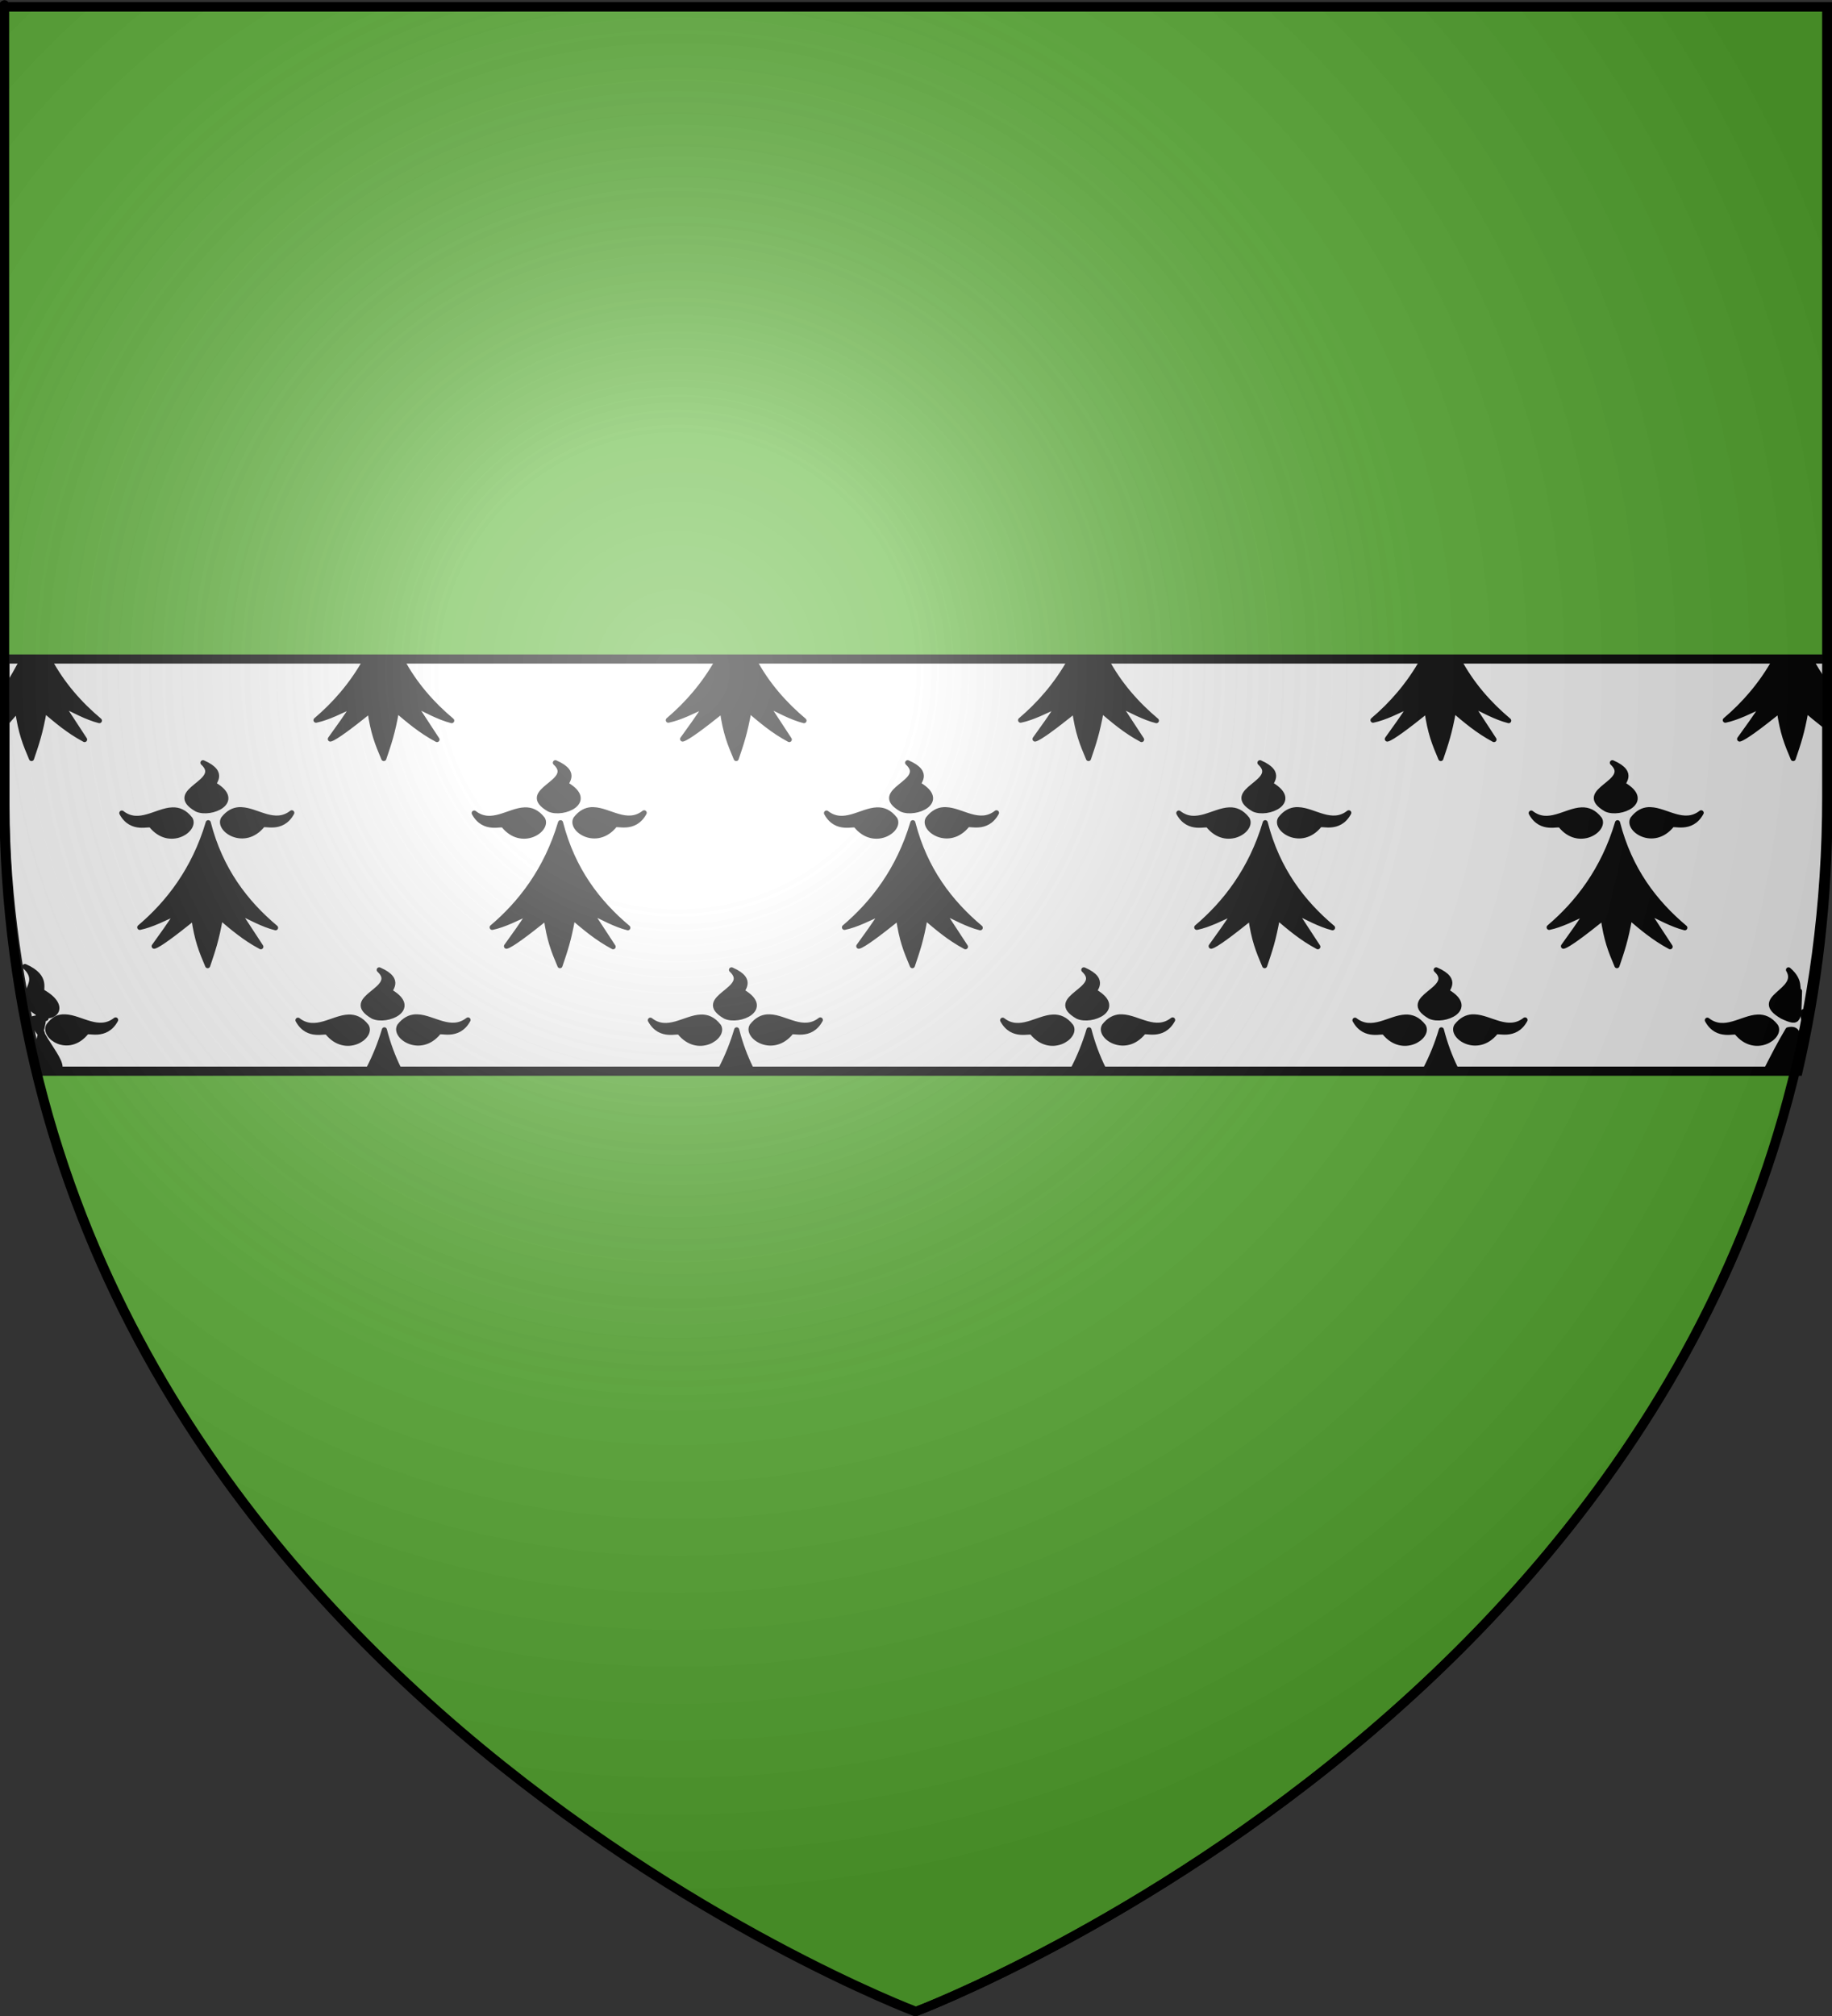
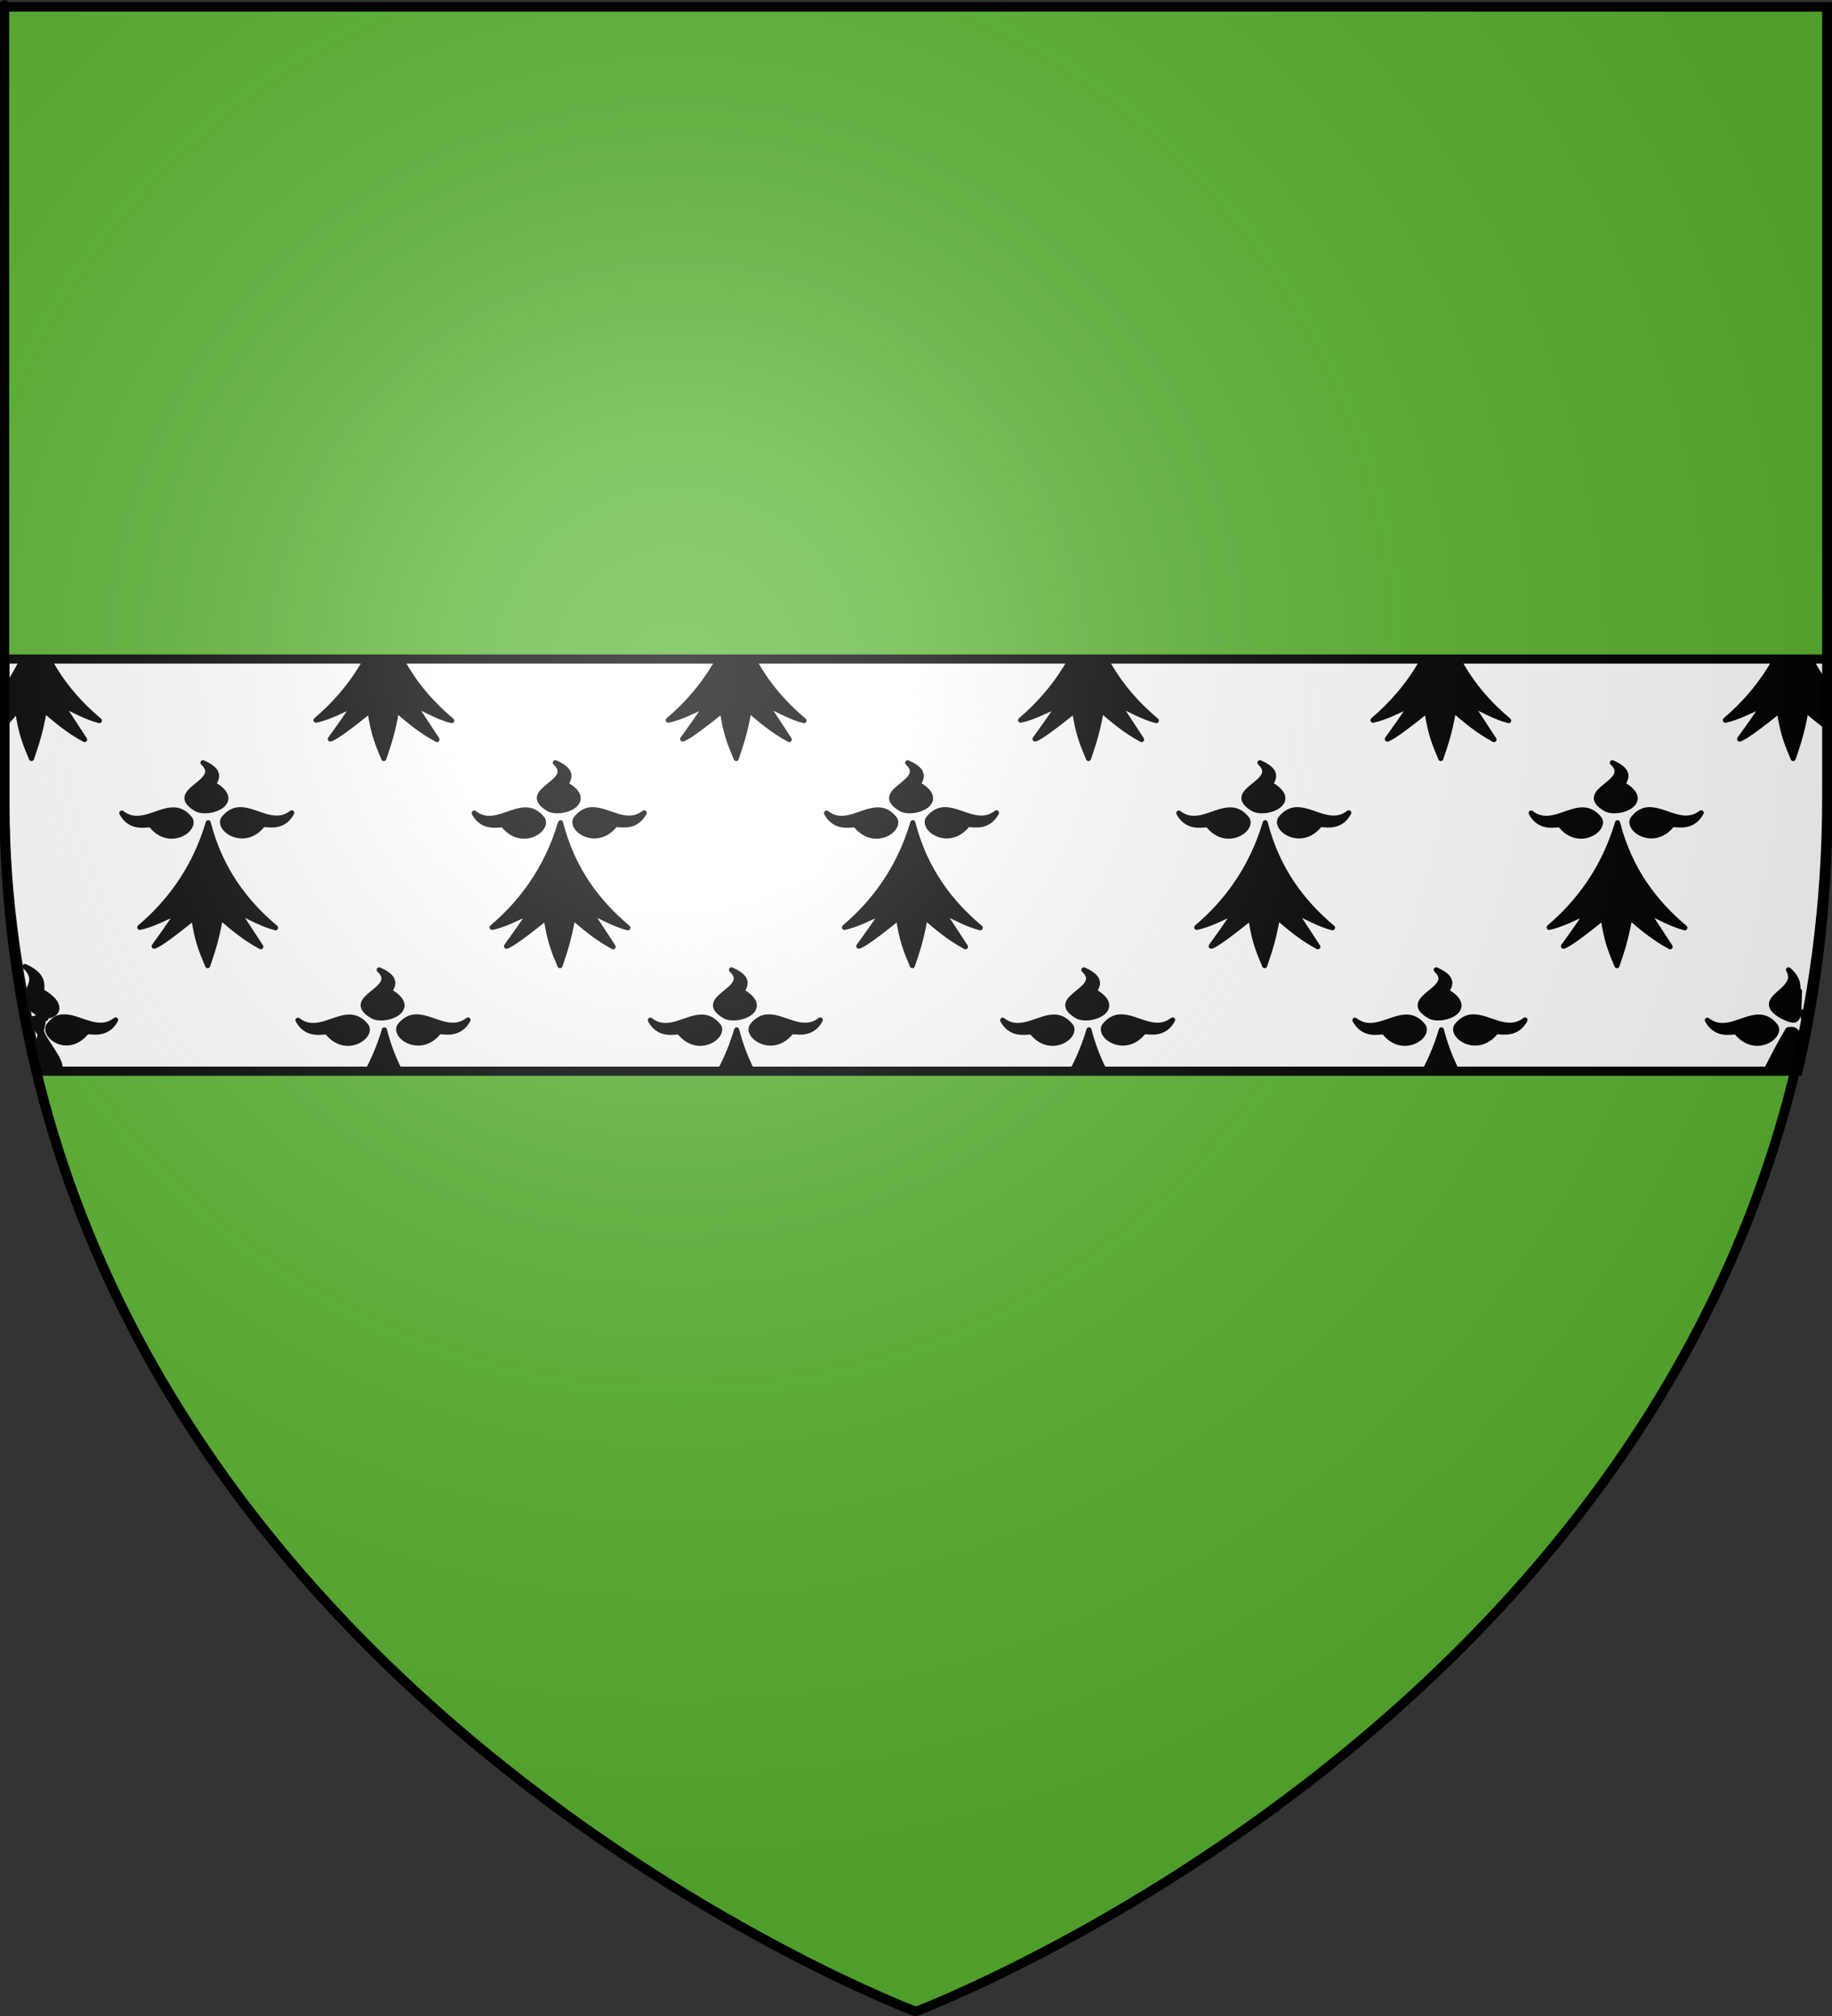
<svg xmlns="http://www.w3.org/2000/svg" xmlns:ns1="http://sodipodi.sourceforge.net/DTD/sodipodi-0.dtd" xmlns:ns2="http://www.inkscape.org/namespaces/inkscape" xmlns:xlink="http://www.w3.org/1999/xlink" height="660" width="600" version="1.0" id="svg2" ns1:version="0.32" ns2:version="0.46" ns1:docname="blason Oignies.svg" ns1:docbase="D:\Mes documents\Renaud-Notre Lapin" ns2:export-filename="/Users/olivier/Desktop/Blason Rouge/Blason_Vide_3D.png" ns2:export-xdpi="144" ns2:export-ydpi="144" ns2:output_extension="org.inkscape.output.svg.inkscape">
  <rect width="100%" height="100%" fill="#333333" stroke="none" />
  <ns1:namedview ns2:window-height="712" ns2:window-width="1024" ns2:pageshadow="2" ns2:pageopacity="0.0" guidetolerance="10.0" gridtolerance="10.0" objecttolerance="10.0" borderopacity="1.0" bordercolor="#666666" pagecolor="#ffffff" id="base" showgrid="false" height="660px" ns2:zoom="0.38409091" ns2:cx="227.9547" ns2:cy="625.21459" ns2:window-x="66" ns2:window-y="87" ns2:current-layer="layer3" />
  <desc id="desc4">Flag of Canton of Valais (Wallis)</desc>
  <defs id="defs6">
    <ns2:perspective ns1:type="inkscape:persp3d" ns2:vp_x="0 : 330 : 1" ns2:vp_y="0 : 1000 : 0" ns2:vp_z="600 : 330 : 1" ns2:persp3d-origin="300 : 220 : 1" id="perspective35" />
    <linearGradient id="linearGradient2893">
      <stop style="stop-color:white;stop-opacity:0.314;" offset="0" id="stop2895" />
      <stop id="stop2897" offset="0.19" style="stop-color:white;stop-opacity:0.251;" />
      <stop style="stop-color:#6b6b6b;stop-opacity:0.125;" offset="0.6" id="stop2901" />
      <stop style="stop-color:black;stop-opacity:0.125;" offset="1" id="stop2899" />
    </linearGradient>
    <linearGradient id="linearGradient2885">
      <stop id="stop2887" offset="0" style="stop-color:white;stop-opacity:1;" />
      <stop style="stop-color:white;stop-opacity:1;" offset="0.229" id="stop2891" />
      <stop id="stop2889" offset="1" style="stop-color:black;stop-opacity:1;" />
    </linearGradient>
    <linearGradient id="linearGradient2955">
      <stop id="stop2867" offset="0" style="stop-color:#fd0000;stop-opacity:1;" />
      <stop style="stop-color:#e77275;stop-opacity:0.659;" offset="0.5" id="stop2873" />
      <stop style="stop-color:black;stop-opacity:0.323;" offset="1" id="stop2959" />
    </linearGradient>
    <radialGradient ns2:collect="always" xlink:href="#linearGradient2955" id="radialGradient2961" cx="225.524" cy="218.901" fx="225.524" fy="218.901" r="300" gradientTransform="matrix(-4.167939e-4,2.183,-1.884,-3.599562e-4,615.597,-289.121)" gradientUnits="userSpaceOnUse" />
    <polygon id="star" transform="scale(53,53)" points="0,-1 0.588,0.809 -0.951,-0.309 0.951,-0.309 -0.588,0.809 0,-1 " />
    <clipPath id="clip">
      <path d="M 0,-200 L 0,600 L 300,600 L 300,-200 L 0,-200 z " id="path10" />
    </clipPath>
    <radialGradient ns2:collect="always" xlink:href="#linearGradient2955" id="radialGradient1911" gradientUnits="userSpaceOnUse" gradientTransform="matrix(-4.167939e-4,2.183,-1.884,-3.599562e-4,615.597,-289.121)" cx="225.524" cy="218.901" fx="225.524" fy="218.901" r="300" />
    <radialGradient ns2:collect="always" xlink:href="#linearGradient2955" id="radialGradient2865" gradientUnits="userSpaceOnUse" gradientTransform="matrix(0,1.749,-1.593,-1.049767e-7,551.788,-191.29)" cx="225.524" cy="218.901" fx="225.524" fy="218.901" r="300" />
    <radialGradient ns2:collect="always" xlink:href="#linearGradient2955" id="radialGradient2871" gradientUnits="userSpaceOnUse" gradientTransform="matrix(0,1.386,-1.323,-5.741131e-8,-158.082,-109.541)" cx="225.524" cy="218.901" fx="225.524" fy="218.901" r="300" />
    <radialGradient ns2:collect="always" xlink:href="#linearGradient2893" id="radialGradient3163" gradientUnits="userSpaceOnUse" gradientTransform="matrix(1.353,0,0,1.349,-77.629,-85.747)" cx="221.445" cy="226.331" fx="221.445" fy="226.331" r="300" />
    <radialGradient gradientTransform="matrix(1.353,0,0,1.349,-77.629,-85.747)" gradientUnits="userSpaceOnUse" xlink:href="#linearGradient2893" id="radialGradient2702" fy="226.331" fx="221.445" r="300" cy="226.331" cx="221.445" />
    <radialGradient gradientTransform="matrix(0,1.386,-1.323,-5.741131e-8,-158.082,-109.541)" gradientUnits="userSpaceOnUse" xlink:href="#linearGradient2955" id="radialGradient2700" fy="218.901" fx="225.524" r="300" cy="218.901" cx="225.524" />
    <radialGradient gradientTransform="matrix(0,1.749,-1.593,-1.049767e-7,551.788,-191.29)" gradientUnits="userSpaceOnUse" xlink:href="#linearGradient2955" id="radialGradient2698" fy="218.901" fx="225.524" r="300" cy="218.901" cx="225.524" />
    <radialGradient gradientTransform="matrix(-4.167939e-4,2.183,-1.884,-3.599562e-4,615.597,-289.121)" gradientUnits="userSpaceOnUse" xlink:href="#linearGradient2955" id="radialGradient2696" fy="218.901" fx="225.524" r="300" cy="218.901" cx="225.524" />
    <clipPath id="clipPath2692">
      <path id="path2694" d="M 0,-200 L 0,600 L 300,600 L 300,-200 L 0,-200 z " />
    </clipPath>
    <polygon id="polygon2690" transform="scale(53,53)" points="0,-1 0.588,0.809 -0.951,-0.309 0.951,-0.309 -0.588,0.809 0,-1 " />
    <radialGradient gradientTransform="matrix(-4.167939e-4,2.183,-1.884,-3.599562e-4,615.597,-289.121)" gradientUnits="userSpaceOnUse" xlink:href="#linearGradient2955" id="radialGradient2688" fy="218.901" fx="225.524" r="300" cy="218.901" cx="225.524" />
    <linearGradient id="linearGradient2680">
      <stop id="stop2682" offset="0" style="stop-color:#fd0000;stop-opacity:1" />
      <stop id="stop2684" offset="0.5" style="stop-color:#e77275;stop-opacity:0.659" />
      <stop id="stop2686" offset="1" style="stop-color:black;stop-opacity:0.323" />
    </linearGradient>
    <linearGradient id="linearGradient2672">
      <stop id="stop2674" offset="0" style="stop-color:white;stop-opacity:1" />
      <stop id="stop2676" offset="0.229" style="stop-color:white;stop-opacity:1" />
      <stop id="stop2678" offset="1" style="stop-color:black;stop-opacity:1" />
    </linearGradient>
    <linearGradient id="linearGradient2662">
      <stop id="stop2664" offset="0" style="stop-color:white;stop-opacity:0.314" />
      <stop id="stop2666" offset="0.19" style="stop-color:white;stop-opacity:0.251" />
      <stop id="stop2668" offset="0.6" style="stop-color:#6b6b6b;stop-opacity:0.125" />
      <stop id="stop2670" offset="1" style="stop-color:black;stop-opacity:0.125" />
    </linearGradient>
    <ns2:perspective id="perspective33" ns2:persp3d-origin="300 : 220 : 1" ns2:vp_z="600 : 330 : 1" ns2:vp_y="0 : 1000 : 0" ns2:vp_x="0 : 330 : 1" ns1:type="inkscape:persp3d" />
    <ns2:perspective ns1:type="inkscape:persp3d" ns2:vp_x="0 : 330 : 1" ns2:vp_y="0 : 1000 : 0" ns2:vp_z="600 : 330 : 1" ns2:persp3d-origin="300 : 220 : 1" id="perspective2864" />
    <linearGradient id="linearGradient3434">
      <stop style="stop-color:white;stop-opacity:0.314" offset="0" id="stop3436" />
      <stop style="stop-color:white;stop-opacity:0.251" offset="0.19" id="stop3438" />
      <stop style="stop-color:#6b6b6b;stop-opacity:0.125" offset="0.6" id="stop3440" />
      <stop style="stop-color:black;stop-opacity:0.125" offset="1" id="stop3442" />
    </linearGradient>
    <linearGradient id="linearGradient2851">
      <stop style="stop-color:white;stop-opacity:1" offset="0" id="stop2853" />
      <stop style="stop-color:white;stop-opacity:1" offset="0.229" id="stop2855" />
      <stop style="stop-color:black;stop-opacity:1" offset="1" id="stop2857" />
    </linearGradient>
    <linearGradient id="linearGradient2843">
      <stop style="stop-color:#fd0000;stop-opacity:1" offset="0" id="stop2845" />
      <stop style="stop-color:#e77275;stop-opacity:0.659" offset="0.5" id="stop2847" />
      <stop style="stop-color:black;stop-opacity:0.323" offset="1" id="stop2849" />
    </linearGradient>
    <radialGradient cx="225.524" cy="218.901" r="300" fx="225.524" fy="218.901" id="radialGradient2841" xlink:href="#linearGradient2955" gradientUnits="userSpaceOnUse" gradientTransform="matrix(-4.167939e-4,2.183,-1.884,-3.599562e-4,615.597,-289.121)" />
    <polygon points="0,-1 0.588,0.809 -0.951,-0.309 0.951,-0.309 -0.588,0.809 0,-1 " transform="scale(53,53)" id="polygon2839" />
    <clipPath id="clipPath2835">
      <path d="M 0,-200 L 0,600 L 300,600 L 300,-200 L 0,-200 z " id="path2837" />
    </clipPath>
    <radialGradient cx="225.524" cy="218.901" r="300" fx="225.524" fy="218.901" id="radialGradient2833" xlink:href="#linearGradient2955" gradientUnits="userSpaceOnUse" gradientTransform="matrix(-4.167939e-4,2.183,-1.884,-3.599562e-4,615.597,-289.121)" />
    <radialGradient cx="225.524" cy="218.901" r="300" fx="225.524" fy="218.901" id="radialGradient2831" xlink:href="#linearGradient2955" gradientUnits="userSpaceOnUse" gradientTransform="matrix(0,1.749,-1.593,-1.049767e-7,551.788,-191.29)" />
    <radialGradient cx="225.524" cy="218.901" r="300" fx="225.524" fy="218.901" id="radialGradient2829" xlink:href="#linearGradient2955" gradientUnits="userSpaceOnUse" gradientTransform="matrix(0,1.386,-1.323,-5.741131e-8,-158.082,-109.541)" />
    <radialGradient cx="221.445" cy="226.331" r="300" fx="221.445" fy="226.331" id="radialGradient3459" xlink:href="#linearGradient2893" gradientUnits="userSpaceOnUse" gradientTransform="matrix(1.353,0,0,1.349,-77.629,-85.747)" />
    <radialGradient r="300" fy="226.331" fx="221.445" cy="226.331" cx="221.445" gradientTransform="matrix(1.353,0,0,1.349,-77.629,-85.747)" gradientUnits="userSpaceOnUse" id="radialGradient2826" xlink:href="#linearGradient2893" ns2:collect="always" />
    <linearGradient id="linearGradient2816">
      <stop id="stop2818" offset="0" style="stop-color:white;stop-opacity:0.314;" />
      <stop style="stop-color:white;stop-opacity:0.251;" offset="0.19" id="stop2820" />
      <stop id="stop2822" offset="0.6" style="stop-color:#6b6b6b;stop-opacity:0.125;" />
      <stop id="stop2824" offset="1" style="stop-color:black;stop-opacity:0.125;" />
    </linearGradient>
    <ns2:perspective id="perspective49" ns2:persp3d-origin="300 : 220 : 1" ns2:vp_z="600 : 330 : 1" ns2:vp_y="0 : 1000 : 0" ns2:vp_x="0 : 330 : 1" ns1:type="inkscape:persp3d" />
    <radialGradient ns2:collect="always" xlink:href="#linearGradient2893" id="radialGradient2883" gradientUnits="userSpaceOnUse" gradientTransform="matrix(1.353,0,0,1.349,-77.629,-85.747)" cx="221.445" cy="226.331" fx="221.445" fy="226.331" r="300" />
  </defs>
  <g ns2:groupmode="layer" id="layer3" ns2:label="Fond écu" style="display:inline">
    <path id="path2855" style="fill:#5ab532;fill-opacity:1;fill-rule:evenodd;stroke:none;stroke-width:1px;stroke-linecap:butt;stroke-linejoin:miter;stroke-opacity:1" d="M 298.768,658.34 C 298.768,658.34 597.498,546.019 597.498,260.568 C 597.498,-24.884 597.498,2.016 597.498,2.016 L 0.038,2.016 L 0.038,260.568 C 0.038,546.019 298.768,658.34 298.768,658.34 z" ns1:nodetypes="cccccc" />
  </g>
  <g ns2:groupmode="layer" id="layer4" ns2:label="Pièce" style="display:inline">
    <g id="g2704" style="display:inline" transform="translate(0.138,3.221)">
      <g id="g7979">
        <path id="path2707" style="fill:#ffffff;fill-opacity:1;fill-rule:evenodd;stroke:#000000;stroke-width:3;stroke-linecap:butt;stroke-linejoin:miter;stroke-miterlimit:4;stroke-dasharray:none;stroke-opacity:1" d="M 1.5,212.531 L 1.5,260.719 C 1.5,291.641 6.384,320.533 12.631,347.469 L 588.75,347.469 C 594.997,320.533 598.5,291.641 598.5,260.719 C 598.5,207.514 598.5,246.23 598.5,212.531 L 1.5,212.531 z" ns1:nodetypes="ccccscc" />
-         <rect id="rect7092" style="fill:none;fill-opacity:1;fill-rule:nonzero;stroke:none;stroke-width:6.203;stroke-linecap:round;stroke-linejoin:round;stroke-miterlimit:4;stroke-dasharray:none;stroke-opacity:1" y="-7.1054274e-15" x="0" height="660" width="600" />
      </g>
    </g>
  </g>
  <g ns2:groupmode="layer" id="layer5" ns2:label="Fourrure" style="display:inline" ns1:insensitive="true">
    <g id="g2866" transform="translate(-0.226,0.112)">
      <g style="display:inline" ns2:label="Fond écu" id="g2868">
        <path ns1:nodetypes="ccccccccccccccccccccccccccccccccccccccccccccccccccccccccccccccccccccccccccccccccccccccccccccccccccccscccccscccccscccccscccccscccccccccccccccccccccccccccccccccccccccccccccccccccccccccccccccccccccccccccccccccccccccccccccccccccccccccccccscccccscccccscccccscccccscccccccccccccccccccccccccccccccccccccccccccccccccccccccccc" style="fill:#000000;fill-opacity:1;fill-rule:evenodd;stroke:#000000;stroke-width:1.674;stroke-linecap:round;stroke-linejoin:round;stroke-miterlimit:4;stroke-dasharray:none;stroke-opacity:1" d="M 7.597,215.955 C 6.194,218.477 3.98,222.674 2.373,224.88 L 3.063,229.864 C 4.665,229.76 1.428,230.799 1.648,230.696 C 1.432,231.039 5.581,230.898 3.523,231.003 L 1.452,237.208 C 3.226,235.863 3.774,234.359 6.012,232.563 C 7.047,239.841 8.457,243.28 10.546,248.216 C 12.21,243.288 13.416,239.902 14.736,232.414 C 18.715,235.763 22.549,239.129 27.932,242.001 L 20.396,230.484 C 24.298,232.335 28.641,234.775 32.778,235.808 C 26.396,230.436 20.657,224.029 16.331,215.955 L 7.597,215.955 z M 120.018,215.955 C 115.494,224.09 109.775,230.534 103.727,235.659 C 107.585,234.874 111.916,232.649 116.11,230.696 C 113.545,234.748 110.982,238.256 108.417,241.831 C 109.948,241.446 114.795,237.857 121.394,232.563 C 122.428,239.841 123.838,243.28 125.928,248.216 C 127.591,243.288 128.798,239.902 130.118,232.414 C 134.096,235.763 137.962,239.129 143.345,242.001 L 135.809,230.484 C 139.711,232.335 144.022,234.775 148.16,235.808 C 141.778,230.437 136.061,224.028 131.744,215.955 L 120.018,215.955 z M 235.4,215.955 C 230.875,224.09 225.157,230.534 219.109,235.659 C 222.966,234.874 227.329,232.649 231.522,230.696 C 228.958,234.748 226.363,238.256 223.799,241.831 C 225.33,241.446 230.208,237.857 236.807,232.563 C 237.841,239.841 239.251,243.28 241.341,248.216 C 243.004,243.288 244.21,239.902 245.531,232.414 C 249.509,235.763 253.343,239.129 258.726,242.001 L 251.19,230.484 C 255.092,232.335 259.404,234.775 263.541,235.808 C 257.159,230.437 251.442,224.028 247.125,215.955 L 235.4,215.955 z M 350.781,215.955 C 346.257,224.09 340.538,230.534 334.49,235.659 C 338.348,234.874 342.711,232.649 346.904,230.696 C 344.339,234.748 341.776,238.256 339.212,241.831 C 340.743,241.446 345.589,237.857 352.188,232.563 C 353.223,239.841 354.633,243.28 356.722,248.216 C 358.386,243.288 359.592,239.902 360.912,232.414 C 364.89,235.763 368.725,239.129 374.108,242.001 L 366.572,230.484 C 370.474,232.335 374.816,234.775 378.954,235.808 C 372.571,230.436 366.833,224.029 362.507,215.955 L 350.781,215.955 z M 466.194,215.955 C 461.669,224.09 455.951,230.534 449.903,235.659 C 453.761,234.874 458.092,232.649 462.285,230.696 C 459.721,234.748 457.157,238.256 454.593,241.831 C 456.124,241.446 460.971,237.857 467.57,232.563 C 468.604,239.841 470.014,243.28 472.104,248.216 C 473.767,243.288 474.973,239.902 476.294,232.414 C 480.272,235.763 484.138,239.129 489.52,242.001 L 481.985,230.484 C 485.887,232.335 490.198,234.775 494.336,235.808 C 487.954,230.437 482.236,224.028 477.92,215.955 L 466.194,215.955 z M 581.575,215.955 C 577.051,224.09 571.333,230.534 565.284,235.659 C 569.142,234.874 573.505,232.649 577.698,230.696 C 575.134,234.748 572.539,238.256 569.975,241.831 C 571.506,241.446 576.384,237.857 582.982,232.563 C 584.017,239.841 585.427,243.28 587.516,248.216 C 589.18,243.288 590.386,239.902 591.706,232.414 C 593.584,233.994 595.437,235.567 597.429,237.102 L 597.429,230.59 L 597.366,230.484 C 597.384,230.493 597.41,230.497 597.429,230.505 L 597.429,222.636 C 595.94,220.542 594.566,218.321 593.301,215.955 L 581.575,215.955 z M 66.705,249.594 C 73.753,256.08 54.047,258.663 64.672,264.802 C 69.204,266.886 79.788,262.372 70.488,256.827 C 69.287,256.352 74.67,253.073 66.705,249.594 z M 182.118,249.594 C 189.165,256.08 169.46,258.663 180.085,264.802 C 184.617,266.886 195.169,262.372 185.87,256.827 C 184.668,256.352 190.083,253.073 182.118,249.594 z M 297.499,249.594 C 304.547,256.08 284.842,258.663 295.467,264.802 C 299.998,266.886 310.582,262.372 301.283,256.827 C 300.081,256.352 305.464,253.073 297.499,249.594 z M 412.881,249.594 C 419.928,256.08 400.223,258.663 410.848,264.802 C 415.38,266.886 425.963,262.372 416.664,256.827 C 415.463,256.352 420.846,253.073 412.881,249.594 z M 528.294,249.594 C 535.341,256.08 515.636,258.663 526.261,264.802 C 530.792,266.886 541.345,262.372 532.046,256.827 C 530.844,256.352 536.259,253.073 528.294,249.594 z M 78.493,264.971 C 76.73,265.095 75,265.902 73.396,267.962 C 71.385,271.415 80.233,277.404 86.185,270.04 C 86.607,269.142 92.516,272.019 95.785,265.989 C 90.181,270.359 84.448,265.144 79.244,264.971 C 78.989,264.963 78.745,264.954 78.493,264.971 z M 193.875,264.971 C 192.112,265.095 190.413,265.902 188.809,267.962 C 186.798,271.415 195.614,277.404 201.567,270.04 C 201.988,269.142 207.929,272.019 211.198,265.989 C 205.594,270.359 199.829,265.144 194.625,264.971 C 194.371,264.963 194.127,264.954 193.875,264.971 z M 309.256,264.971 C 307.493,265.095 305.795,265.902 304.191,267.962 C 302.179,271.415 311.027,277.404 316.98,270.04 C 317.401,269.142 323.311,272.019 326.579,265.989 C 320.975,270.359 315.242,265.144 310.038,264.971 C 309.783,264.963 309.508,264.954 309.256,264.971 z M 424.669,264.971 C 422.906,265.095 421.176,265.902 419.572,267.962 C 417.561,271.415 426.408,277.404 432.361,270.04 C 432.782,269.142 438.692,272.019 441.961,265.989 C 436.357,270.359 430.624,265.144 425.42,264.971 C 425.165,264.963 424.921,264.954 424.669,264.971 z M 540.051,264.971 C 538.288,265.095 536.589,265.902 534.985,267.962 C 532.974,271.415 541.79,277.404 547.743,270.04 C 548.164,269.142 554.105,272.019 557.373,265.989 C 551.769,270.359 546.005,265.144 540.801,264.971 C 540.546,264.963 540.302,264.954 540.051,264.971 z M 56.699,265.035 C 51.495,265.208 45.731,270.443 40.127,266.074 C 43.395,272.104 49.367,269.227 49.789,270.125 C 55.741,277.489 64.526,271.5 62.515,268.047 C 60.682,265.693 58.735,264.967 56.699,265.035 z M 172.08,265.035 C 166.876,265.208 161.143,270.443 155.539,266.074 C 158.808,272.104 164.749,269.227 165.17,270.125 C 171.123,277.489 179.939,271.5 177.928,268.047 C 176.095,265.693 174.117,264.967 172.08,265.035 z M 287.462,265.035 C 282.258,265.208 276.525,270.443 270.921,266.074 C 274.189,272.104 280.162,269.227 280.583,270.125 C 286.536,277.489 295.321,271.5 293.309,268.047 C 291.476,265.693 289.498,264.967 287.462,265.035 z M 402.875,265.035 C 397.671,265.208 391.906,270.443 386.302,266.074 C 389.571,272.104 395.543,269.227 395.964,270.125 C 401.917,277.489 410.702,271.5 408.691,268.047 C 406.858,265.693 404.911,264.967 402.875,265.035 z M 518.256,265.035 C 513.052,265.208 507.319,270.443 501.715,266.074 C 504.984,272.104 510.925,269.227 511.346,270.125 C 517.299,277.489 526.115,271.5 524.104,268.047 C 522.271,265.693 520.293,264.967 518.256,265.035 z M 68.425,269.234 C 63.842,284.685 55.286,295.624 46.005,303.488 C 49.863,302.703 54.226,300.478 58.419,298.525 C 55.854,302.577 53.291,306.085 50.727,309.66 C 52.258,309.275 57.104,305.665 63.703,300.371 C 64.738,307.649 66.148,311.088 68.237,316.023 C 69.901,311.096 71.107,307.731 72.427,300.243 C 76.405,303.592 80.271,306.958 85.654,309.83 L 78.118,298.313 C 82.02,300.164 86.331,302.583 90.469,303.616 C 80.658,295.359 72.386,284.687 68.425,269.234 z M 183.806,269.234 C 179.223,284.685 170.698,295.624 161.418,303.488 C 165.276,302.703 169.607,300.478 173.8,298.525 C 171.236,302.577 168.672,306.085 166.108,309.66 C 167.639,309.275 172.517,305.665 179.116,300.371 C 180.15,307.649 181.529,311.088 183.619,316.023 C 185.282,311.096 186.488,307.731 187.809,300.243 C 191.787,303.592 195.653,306.958 201.035,309.83 L 193.5,298.313 C 197.402,300.164 201.713,302.583 205.851,303.616 C 196.04,295.359 187.767,284.687 183.806,269.234 z M 299.188,269.234 C 294.605,284.685 286.08,295.624 276.799,303.488 C 280.657,302.703 285.02,300.478 289.213,298.525 C 286.649,302.577 284.054,306.085 281.49,309.66 C 283.021,309.275 287.899,305.665 294.497,300.371 C 295.532,307.649 296.942,311.088 299.031,316.023 C 300.695,311.096 301.901,307.731 303.221,300.243 C 307.2,303.592 311.034,306.958 316.417,309.83 L 308.881,298.313 C 312.783,300.164 317.126,302.583 321.263,303.616 C 311.453,295.359 303.149,284.687 299.188,269.234 z M 414.601,269.234 C 410.018,284.685 401.461,295.624 392.181,303.488 C 396.039,302.703 400.401,300.478 404.595,298.525 C 402.03,302.577 399.467,306.085 396.902,309.66 C 398.434,309.275 403.28,305.665 409.879,300.371 C 410.913,307.649 412.323,311.088 414.413,316.023 C 416.077,311.096 417.283,307.731 418.603,300.243 C 422.581,303.592 426.447,306.958 431.83,309.83 L 424.294,298.313 C 428.196,300.164 432.507,302.583 436.645,303.616 C 426.834,295.359 418.562,284.687 414.601,269.234 z M 529.982,269.234 C 525.399,284.685 516.874,295.624 507.594,303.488 C 511.451,302.703 515.783,300.478 519.976,298.525 C 517.412,302.577 514.848,306.085 512.284,309.66 C 513.815,309.275 518.693,305.665 525.292,300.371 C 526.326,307.649 527.705,311.088 529.794,316.023 C 531.458,311.096 532.664,307.731 533.984,300.243 C 537.963,303.592 541.829,306.958 547.211,309.83 L 539.675,298.313 C 543.577,300.164 547.889,302.583 552.026,303.616 C 542.216,295.359 533.943,284.687 529.982,269.234 z M 8.389,316.308 C 15.437,322.794 2.609,325.814 13.234,331.953 C 17.765,334.037 22.722,329.555 14.204,324.635 C 13.002,324.16 16.354,319.787 8.389,316.308 z M 124.427,317.402 C 131.475,323.888 111.77,326.492 122.395,332.631 C 126.926,334.715 137.478,330.18 128.179,324.635 C 126.978,324.16 132.392,320.88 124.427,317.402 z M 239.808,317.402 C 246.856,323.888 227.151,326.492 237.776,332.631 C 242.307,334.715 252.86,330.18 243.561,324.635 C 242.359,324.16 247.774,320.88 239.808,317.402 z M 355.19,317.402 C 362.238,323.888 342.533,326.492 353.158,332.631 C 357.689,334.715 368.273,330.18 358.974,324.635 C 357.772,324.16 363.155,320.88 355.19,317.402 z M 470.603,317.402 C 477.65,323.888 457.945,326.492 468.57,332.631 C 473.102,334.715 483.654,330.18 474.355,324.635 C 473.154,324.16 478.568,320.88 470.603,317.402 z M 585.984,317.402 C 590.219,324.537 573.327,326.492 583.952,332.631 C 589.77,335.358 589.28,333.931 589.58,324.375 C 588.379,323.9 590.355,321.14 585.984,317.402 z M 20.803,332.8 C 19.04,332.924 17.778,333.575 16.174,335.635 C 14.163,339.088 22.542,345.212 28.495,337.848 C 28.916,336.95 34.826,339.827 38.094,333.797 C 32.49,338.166 26.757,332.973 21.553,332.8 C 21.298,332.792 21.054,332.783 20.803,332.8 z M 136.184,332.8 C 134.421,332.924 132.691,333.731 131.087,335.791 C 129.076,339.244 137.923,345.212 143.876,337.848 C 144.297,336.95 150.238,339.827 153.507,333.797 C 147.903,338.166 142.139,332.973 136.934,332.8 C 136.68,332.792 136.436,332.783 136.184,332.8 z M 251.566,332.8 C 249.803,332.924 248.104,333.731 246.5,335.791 C 244.489,339.244 253.336,345.212 259.289,337.848 C 259.71,336.95 265.62,339.827 268.888,333.797 C 263.284,338.166 257.551,332.973 252.347,332.8 C 252.093,332.792 251.817,332.783 251.566,332.8 z M 366.978,332.8 C 365.215,332.924 363.485,333.731 361.882,335.791 C 359.87,339.244 368.718,345.212 374.67,337.848 C 375.092,336.95 381.001,339.827 384.27,333.797 C 378.666,338.166 372.933,332.973 367.729,332.8 C 367.474,332.792 367.23,332.783 366.978,332.8 z M 482.36,332.8 C 480.597,332.924 478.867,333.731 477.263,335.791 C 475.252,339.244 484.099,345.212 490.052,337.848 C 490.473,336.95 496.414,339.827 499.683,333.797 C 494.079,338.166 488.314,332.973 483.11,332.8 C 482.856,332.792 482.612,332.783 482.36,332.8 z M 592.426,332.682 C 590.776,332.876 592.464,329.001 592.206,331.406 C 589.48,330.063 591.177,332.359 591.332,337.351 L 592.426,332.682 z M 114.39,332.864 C 109.186,333.037 103.421,338.251 97.817,333.882 C 101.086,339.912 107.058,337.034 107.479,337.933 C 113.432,345.297 122.248,339.329 120.237,335.876 C 118.404,333.522 116.426,332.796 114.39,332.864 z M 229.771,332.864 C 224.567,333.037 218.834,338.251 213.23,333.882 C 216.499,339.912 222.44,337.034 222.861,337.933 C 228.814,345.297 237.63,339.329 235.618,335.876 C 233.786,333.522 231.808,332.796 229.771,332.864 z M 345.153,332.864 C 339.949,333.037 334.216,338.251 328.612,333.882 C 331.88,339.912 337.853,337.034 338.274,337.933 C 344.226,345.297 353.011,339.329 351,335.876 C 349.167,333.522 347.189,332.796 345.153,332.864 z M 460.566,332.864 C 455.361,333.037 449.597,338.251 443.993,333.882 C 447.262,339.912 453.234,337.034 453.655,337.933 C 459.608,345.297 468.424,339.329 466.413,335.876 C 464.58,333.522 462.602,332.796 460.566,332.864 z M 575.947,332.864 C 570.743,333.037 565.01,338.251 559.406,333.882 C 562.674,339.912 568.616,337.034 569.037,337.933 C 574.989,345.297 583.806,339.329 581.794,335.876 C 579.961,333.522 577.983,332.796 575.947,332.864 z M 8.357,333.603 L 9.919,333.644 C 13.366,333.047 17.14,345.508 10.608,334.116 C 9.11,332.192 23.443,333.547 8.357,333.603 z M 14.454,330.324 C 7.623,334.762 21.679,346.299 19.703,350.133 L 11.925,350.131 C 10.045,346.306 15.636,334.935 14.454,330.324 z M 126.115,337.042 C 124.753,341.637 123.026,345.828 121.05,349.662 L 130.743,349.662 C 128.867,345.837 127.298,341.654 126.115,337.042 z M 241.497,337.042 C 240.134,341.637 238.408,345.828 236.431,349.662 L 246.125,349.662 C 244.248,345.837 242.679,341.654 241.497,337.042 z M 356.878,337.042 C 355.516,341.637 353.789,345.828 351.813,349.662 L 361.538,349.662 C 359.657,345.837 358.061,341.654 356.878,337.042 z M 472.291,337.042 C 470.929,341.637 469.202,345.828 467.226,349.662 L 476.919,349.662 C 475.043,345.837 473.473,341.654 472.291,337.042 z M 585.797,337.042 C 583.028,341.637 580.833,346.037 578.857,349.871 L 587.923,350.006 C 587.61,346.856 592.135,335.404 585.797,337.042 z" id="path2532" />
      </g>
      <g style="display:inline" ns2:label="face" id="g2871" />
      <g style="display:none" ns2:label="Meubles" id="g2873" />
      <g ns1:insensitive="true" ns2:label="Reflet final" id="g2875">
        <path ns2:export-ydpi="144" ns2:export-xdpi="144" id="path2877" style="opacity:1;fill:url(#radialGradient2883);fill-opacity:1;fill-rule:evenodd;stroke:none;stroke-width:1px;stroke-linecap:butt;stroke-linejoin:miter;stroke-opacity:1" d="M 300,658.5 C 300,658.5 598.5,546.18 598.5,260.728 C 598.5,-24.723 598.5,2.176 598.5,2.176 L 1.5,2.176 L 1.5,260.728 C 1.5,546.18 300,658.5 300,658.5 z" ns1:nodetypes="cccccc" />
      </g>
      <g ns1:insensitive="true" ns2:label="Contour final" id="g2879">
        <path ns2:export-ydpi="144" ns2:export-xdpi="144" id="path2881" style="opacity:1;fill:none;fill-opacity:1;fill-rule:evenodd;stroke:#000000;stroke-width:3;stroke-linecap:butt;stroke-linejoin:miter;stroke-miterlimit:4;stroke-dasharray:none;stroke-opacity:1" d="M 300,658.5 C 300,658.5 1.5,546.18 1.5,260.728 C 1.5,-24.723 1.5,2.176 1.5,2.176 L 598.5,2.176 L 598.5,260.728 C 598.5,546.18 300,658.5 300,658.5 z" ns1:nodetypes="cccccc" />
      </g>
    </g>
  </g>
  <g ns2:groupmode="layer" id="layer2" ns2:label="Reflet final" ns1:insensitive="true" style="display:inline">
-     <path ns1:nodetypes="cccccc" d="M 300,658.5 C 300,658.5 598.5,546.18 598.5,260.728 C 598.5,-24.723 598.5,2.176 598.5,2.176 L 1.5,2.176 L 1.5,260.728 C 1.5,546.18 300,658.5 300,658.5 z" style="opacity:1;fill:url(#radialGradient3163);fill-opacity:1;fill-rule:evenodd;stroke:none;stroke-width:1px;stroke-linecap:butt;stroke-linejoin:miter;stroke-opacity:1" id="path2875" ns2:export-xdpi="144" ns2:export-ydpi="144" />
-   </g>
+     </g>
  <g ns2:groupmode="layer" id="layer1" ns2:label="Contour final" style="display:inline" ns1:insensitive="true">
    <path ns1:nodetypes="cccccc" d="M 300,658.5 C 300,658.5 1.5,546.18 1.5,260.728 C 1.5,-24.723 1.5,2.176 1.5,2.176 L 598.5,2.176 L 598.5,260.728 C 598.5,546.18 300,658.5 300,658.5 z" style="opacity:1;fill:none;fill-opacity:1;fill-rule:evenodd;stroke:#000000;stroke-width:3;stroke-linecap:butt;stroke-linejoin:miter;stroke-miterlimit:4;stroke-dasharray:none;stroke-opacity:1" id="path1411" ns2:export-xdpi="144" ns2:export-ydpi="144" />
  </g>
</svg>